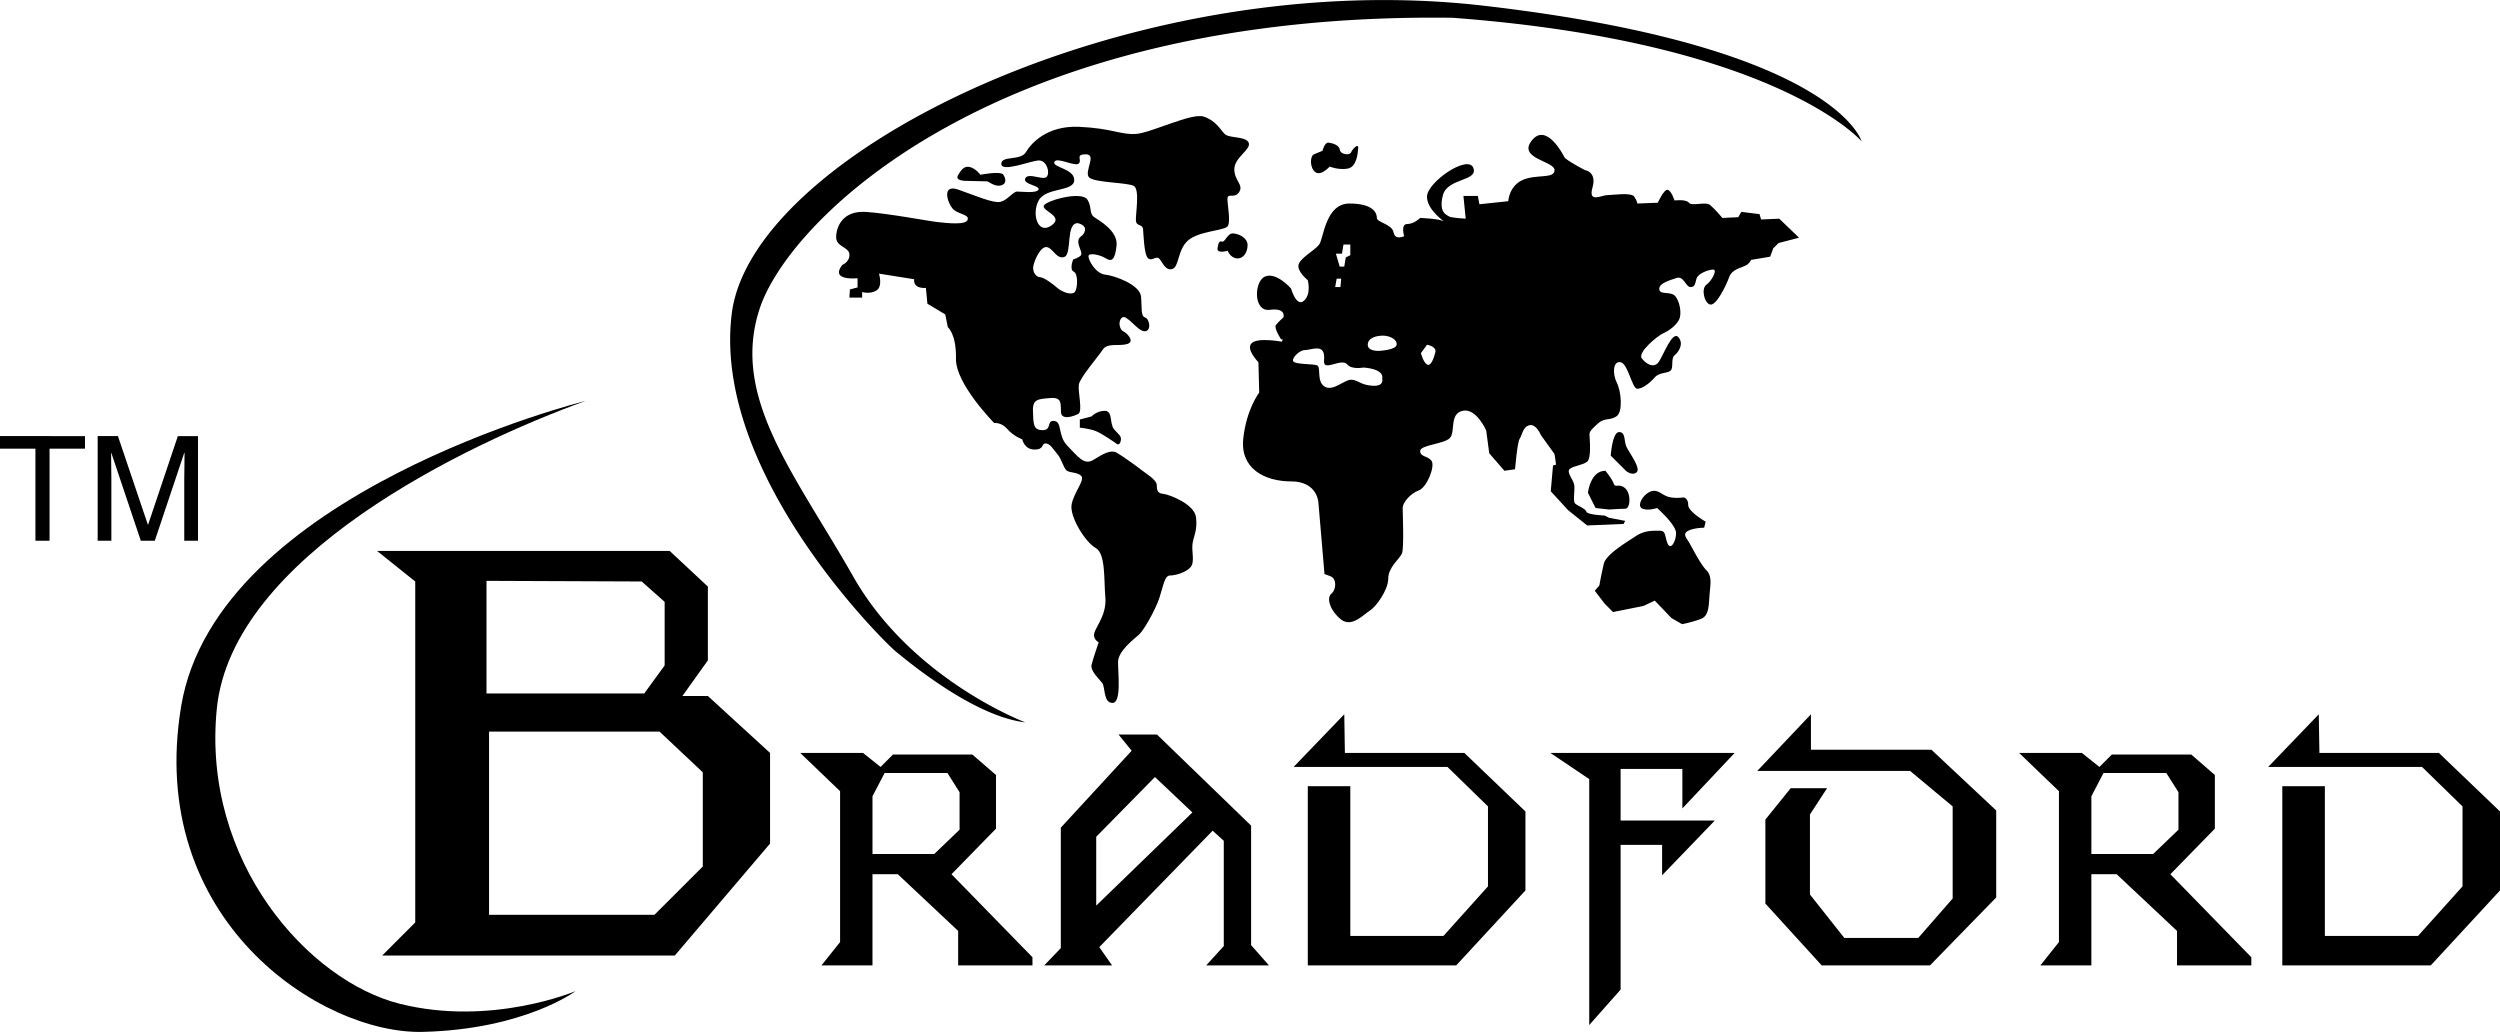
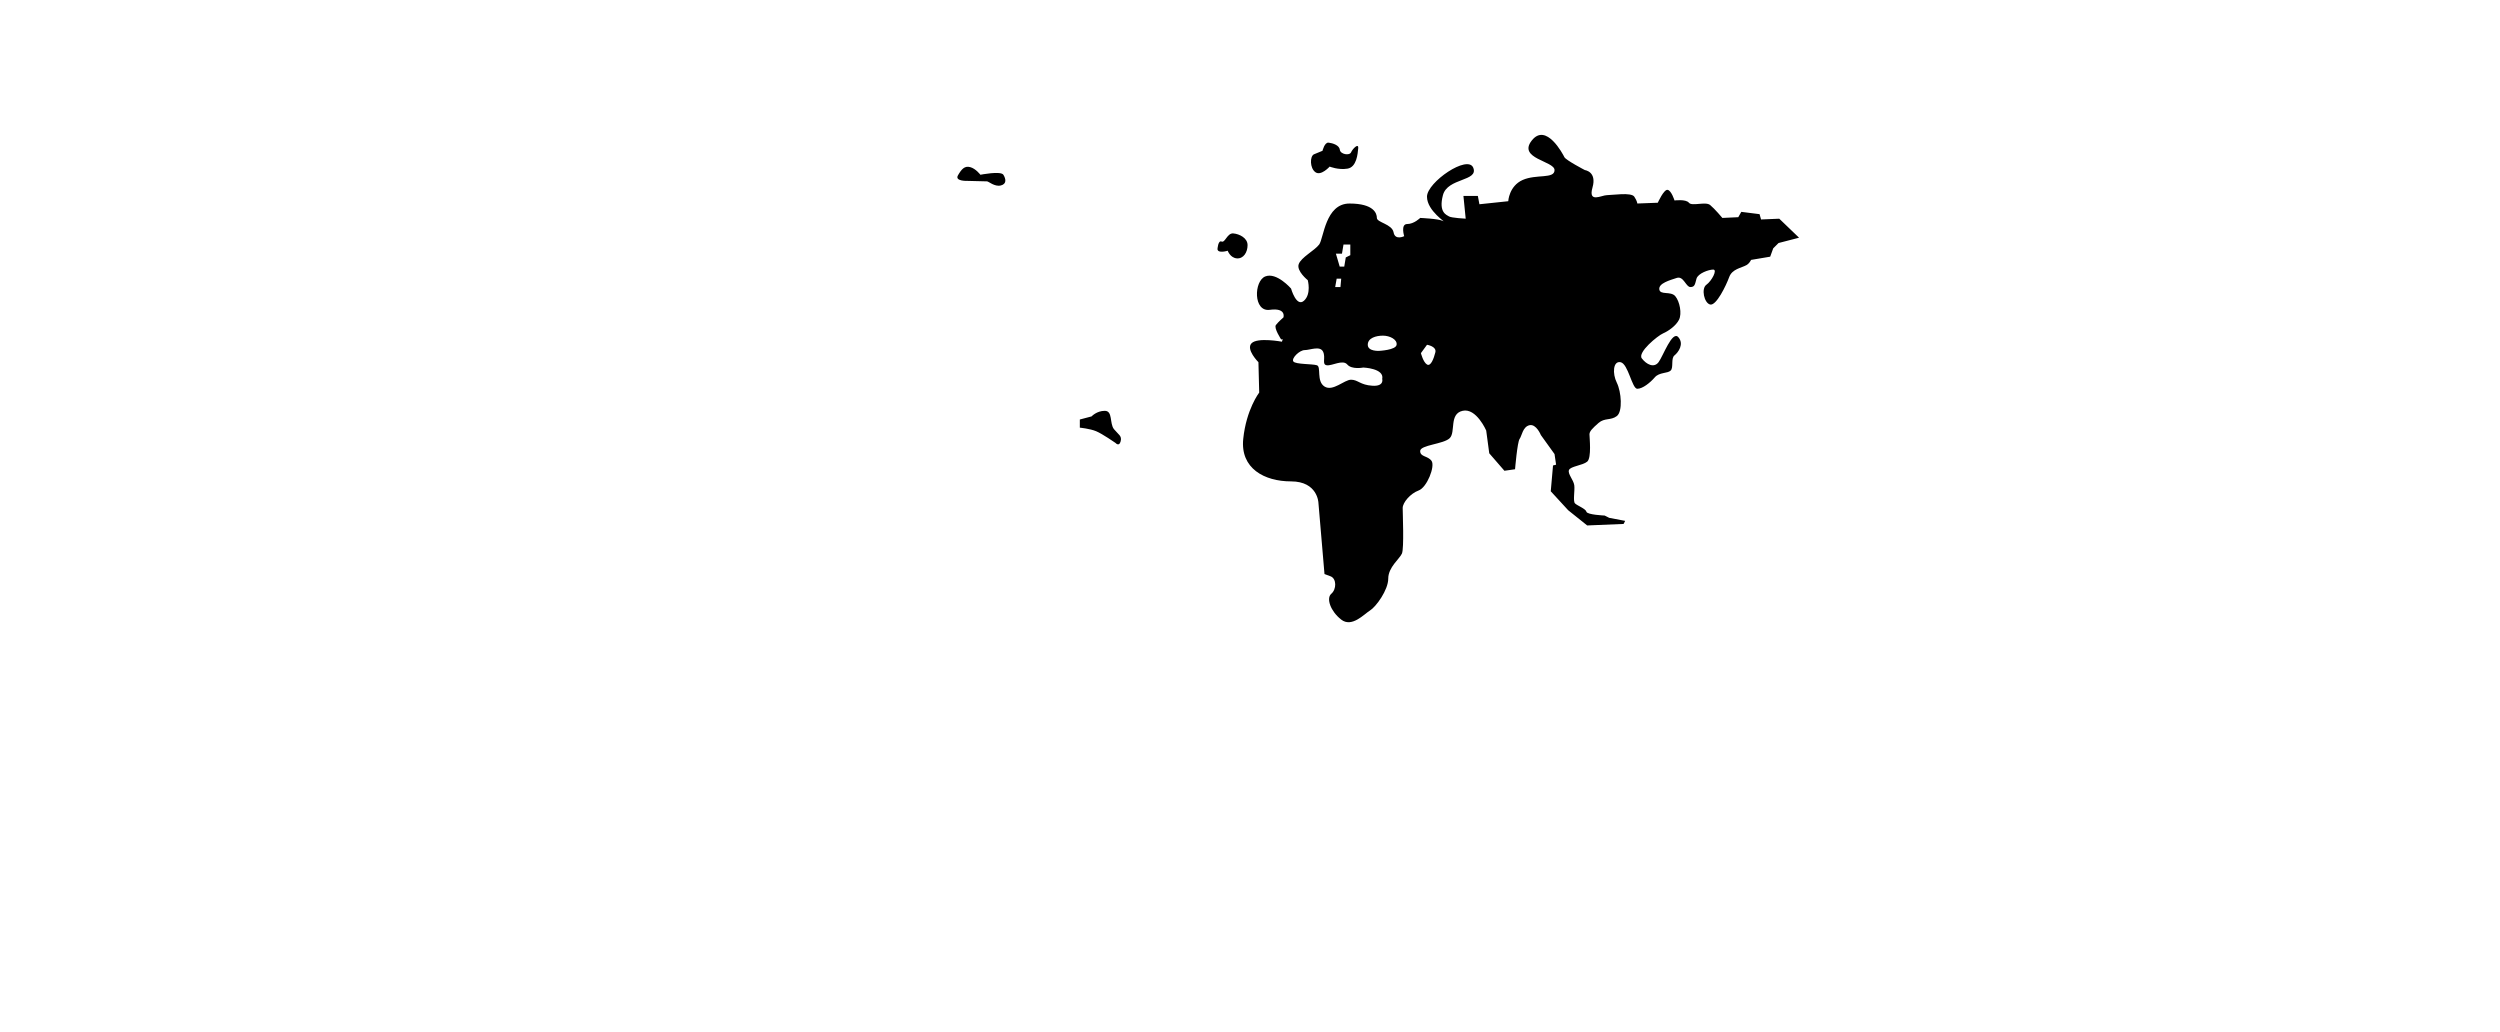
<svg xmlns="http://www.w3.org/2000/svg" width="2500" height="1032" viewBox="0 0 213.043 87.934">
-   <path d="M90.107 38.694c.35.394.523 1.177.783 1.392.259.218.956.13 1.262.479.303.348-.609 1.346-.827 2.388-.217 1.045 1.172 3.26 2.043 3.738.869.478.695 2.735.825 4.171.129 1.435-.698 2.391-.913 2.997-.215.607.347.871.347.871s-.477 1.388-.606 1.911c-.13.521.647 1.213.912 1.563.26.347.086 1.692.868 1.692.781 0 .475-2.518.475-3.474 0-.954 1.348-1.957 1.786-2.347.433-.394 1.387-2.087 1.737-3.129.348-1.042.433-1.91.913-1.91.475 0 1.346-.26 1.737-.697.391-.436.085-1.346.173-1.997.086-.653.436-1.13.301-2.26-.127-1.131-2.3-1.955-2.779-1.999-.475-.044-.565-.262-.565-.736 0-.479-.998-1.045-1.257-1.263-.261-.215-1.695-1.258-2.172-1.52-.477-.261-1.13.086-1.955.61-.827.521-1.348-.304-2.219-1.174-.868-.871-.431-2.043-1.128-2.131-.694-.086-.174.782-.998.782s-.782-.565-.824-1.607c-.044-1.042.433-1.042 1.475-1.128 1.044-.09.868.519.913 1.216.044.695 1.086.345 1.476.13.394-.215-.042-1.869.043-2.479.088-.609 1.651-2.388 2.043-2.994.391-.609 1.392-.264 2.084-.479.697-.215-.042-.957-.345-1.086s-.479-.869-.088-1.174c.389-.303 1.304 1.174 1.911 1.174.609 0 .438-1.044.044-1.174-.389-.13-.259-.78-.347-1.781-.085-.998-2.216-1.781-3.041-1.867-.825-.088-1.437-1.218-1.437-1.565 0-.348 1.003-.13 1.48.174.479.306.781.173.913-1.084.129-1.263-1.48-2.131-1.913-2.435-.436-.303-.171-.827-.565-1.478-.389-.653-2.737-.173-3.562.35-.825.519 1.695.955.521 1.823-1.172.868-1.739-.913-1.13-2.087.612-1.172 3-.739 3.043-1.737.042-.998-1.869-1.086-1.695-1.563s1.781.436 2.084.129c.306-.304-.345-.783.609-.783s-.174 1.477.259 1.957c.436.475 3.303.433 3.824.739.524.304.132 2.432.174 2.953.044.521.565.262.609.738.044.48.088 2.087.392 2.435.306.348.695-.176.957.042s.521 1.088 1.13.912c.606-.174.436-1.563 1.302-2.39.871-.827 2.999-.869 3.391-1.216.391-.345-.086-2.216.044-2.52s.648.13.998-.477c.345-.607-.436-.913-.436-1.913 0-.998 1.479-1.693 1.219-2.258-.262-.566-1.654-.348-2.045-.739-.389-.392-.739-1.13-1.781-1.476-1.042-.35-4.475 1.387-5.778 1.476-1.302.085-2.041-.478-4.822-.607-2.779-.13-4.13 1.431-4.561 2.169-.436.739-2.131.262-2.087 1.001.042.739 2.562-.304 3.215-.304s.957 1.043.653 1.39c-.306.347-1.566-.392-1.825.13-.259.523 1.257.609 1.127.957-.129.347-1.477.173-1.822.173-.348 0-.783.695-1.392.869-.607.176-2.258-.562-3.648-1.042-1.392-.478-.913 1.083-.479 1.606.435.522 1.433.48 1.304.957-.13.48-1.692.304-2.52.215-.825-.085-4.172-.736-6.129-.868-1.952-.132-2.52 1.174-2.562 2.087-.044.913 1.086.868 1.13 1.521.044.651-.609.91-.609.91-1.083 1.393 1.304 1.131 1.304 1.131v.783l-.651.171-.044.697h1.086v-.478s.65.216 1.219-.129c.56-.35.215-1.436.215-1.436l2.997.477c-.088.869 1.001.739 1.001.739l.129 1.348 1.522.913.218 1.086s.736.565.694 2.693c-.044 2.129 3.259 5.476 3.259 5.476s.606-.088 1.128.521c.523.609 1.262.868 1.262.868s.173.869 1.042.869c.868 0 .562-.521.954-.521.391.003.653.524.998.913zm-2.04-16.074c.129-.564.65-1.692 1.172-1.562.523.129.824 1.083 1.477.824.653-.26.088-2.909 1.13-2.867 0 0 .736.132.606.65-.127.524-.564.436-.564.913 0 .479.394.959.22 1.174-.176.218-.653.348-.653.348s-.35.869.044 1.044c.39.171.345 1.431.088 1.737-.262.304-1.086 0-1.48-.348-.389-.347-1.172-.915-1.478-.915-.301.001-.692-.432-.562-.998z" />
  <path d="M94.148 35.005c-.694 0-1.127.475-1.127.475l-1.001.264v.695s.868.085 1.389.303c.524.216 1.652.999 1.652.999s.306.35.435-.13c.13-.479-.176-.565-.565-1.042-.391-.481-.086-1.564-.783-1.564zM82.679 14.237c-.477-.13-.738.171-1.042.694-.303.52.781.478.781.478s1.563.042 1.695.042c.129 0 .653.479 1.172.35.521-.13.436-.565.22-.913-.22-.347-1.958 0-1.958 0s-.39-.522-.868-.651zM104.098 20.578c-.303-.13-.348.653-.348.653.045.391.871.13.871.13s.215.609.78.651c.565.044.913-.519.913-1.128 0-.609-.695-.954-1.218-.998-.518-.045-.695.824-.998.692zM115.135 12.974c-.133.306-.912.174-.957-.215-.045-.392-.607-.565-.957-.609-.346-.044-.521.695-.521.695l-.736.303c-.348.176-.35 1.174.131 1.521.477.348 1.215-.477 1.215-.477s.738.304 1.521.174c.781-.129.869-1.262.912-1.737.042-.479-.477.042-.608.345zM151.109 21.157l.453-.452 1.748-.453-1.686-1.62-1.551.066-.129-.453-1.555-.196-.258.455-1.355.063s-.648-.775-1.041-1.099c-.387-.325-1.553.13-1.811-.196-.256-.323-1.227-.193-1.227-.193s-.26-.842-.584-.905c-.322-.066-.84 1.098-.84 1.098l-1.748.066s0-.196-.256-.583c-.262-.392-1.879-.129-2.332-.129s-1.617.712-1.23-.648c.391-1.358-.646-1.487-.646-1.487s-1.613-.842-1.746-1.099c-.129-.261-1.555-2.978-2.781-1.424-1.229 1.554 1.939 1.744 1.939 2.523 0 .775-1.553.325-2.715.841-1.166.519-1.23 1.811-1.23 1.811l-2.457.259-.133-.709h-1.229l.193 1.938s-1.227-.063-1.424-.193c-.193-.127-.906-.323-.516-1.81.387-1.488 3.041-1.167 2.588-2.329-.455-1.167-3.947 1.228-3.947 2.458 0 1.228 1.746 2.266 1.359 2.07-.391-.196-1.939-.259-1.939-.259s-.52.519-1.104.519c-.582 0-.258 1.035-.258 1.035s-.777.386-.904-.323c-.129-.712-1.424-.841-1.424-1.23 0-.387-.26-1.228-2.332-1.228-2.068 0-2.197 2.975-2.586 3.494-.389.516-1.553 1.098-1.746 1.683-.193.582.775 1.355.775 1.355s.322 1.167-.322 1.75c-.646.582-1.102-1.037-1.102-1.037s-1.229-1.419-2.197-1.033c-.973.389-1.037 3.041.387 2.845 1.424-.193 1.162.646 1.162.646s-.449.389-.643.648c-.197.259.449 1.23.449 1.23l.133-.022-.068.215s-2.068-.39-2.586.129c-.516.519.583 1.617.583 1.617l.066 2.588s-1.101 1.424-1.361 3.948c-.259 2.523 1.81 3.621 4.076 3.621s2.33 1.811 2.33 1.811l.518 6.084.516.193c.52.193.52 1.102.064 1.49-.451.387-.064 1.487.842 2.197.904.712 1.941-.453 2.459-.776.518-.322 1.553-1.746 1.553-2.718 0-.968.971-1.683 1.166-2.133.193-.455.064-3.43.064-3.883 0-.455.646-1.23 1.357-1.49.713-.257 1.424-2.067 1.102-2.523-.326-.45-.969-.322-.969-.841s2.004-.583 2.521-1.098c.518-.519-.066-2.072 1.1-2.329 1.164-.26 2.006 1.681 2.006 1.681l.26 1.94 1.293 1.49.906-.13s.195-2.33.389-2.586c.193-.261.26-1.034.842-1.167.58-.129.969.84.969.84l1.164 1.62.133.905-.262.066-.193 2.199 1.486 1.617 1.619 1.296 3.104-.129.131-.262-1.357-.257-.389-.196s-1.488-.063-1.553-.323c-.064-.259-.775-.516-.973-.711-.193-.193 0-1.101-.064-1.551-.064-.456-.58-.974-.451-1.294.129-.323 1.164-.389 1.553-.715.387-.32.193-2.066.193-2.329 0-.257.258-.516.775-.969.52-.452 1.035-.193 1.555-.584.516-.387.387-2.07 0-2.845-.389-.776-.326-1.876.322-1.747.648.13.973 2.265 1.424 2.265.453 0 1.1-.518 1.488-.971s1.1-.323 1.357-.583c.262-.259 0-1.037.326-1.293.322-.257.842-.971.322-1.554-.52-.579-1.291 1.617-1.682 2.136-.389.518-1.033.193-1.426-.325-.387-.514 1.361-1.94 1.816-2.133.449-.193 1.098-.646 1.355-1.162.258-.519.064-1.554-.322-2.009-.391-.453-1.295-.063-1.359-.582-.064-.517.904-.778 1.488-.971.584-.193.777.778 1.164.778.389 0 .389-.26.518-.714.127-.45 1.035-.775 1.424-.775.387 0-.129.973-.582 1.293-.455.324-.195 1.557.32 1.684.521.13 1.361-1.617 1.621-2.329.258-.712 1.033-.778 1.486-1.035.166-.095.291-.261.383-.438l1.627-.274.259-.712zm-36.75.453l.129-.775h.582v.905l-.387.193-.129.778h-.389l-.324-1.101h.518zm-.453 2.134h.387l-.064.714h-.449l.126-.714zm3.043 9.122c-1.037-.063-1.232-.513-1.814-.513-.58 0-1.551 1.032-2.264.58-.711-.453-.26-1.683-.646-1.811-.391-.129-1.812-.066-2.008-.323-.193-.262.52-.971.973-.971.451 0 1.293-.389 1.555.129.256.517-.133 1.099.32 1.165.453.064 1.359-.516 1.746-.066.387.455 1.361.259 1.361.259s1.811.065 1.617.971c0 .001.193.647-.84.58zm.58-2.972s-.971.063-.971-.518c0-.585.711-.778 1.295-.778.58 0 1.229.325 1.162.778-.062.452-1.486.518-1.486.518zm4.787.129c-.129.514-.387 1.226-.711 1.033s-.518-.969-.518-.969l.518-.711c0-.001.842.129.711.647z" />
-   <path d="M139.465 40.243c.387-.32-.586-1.617-.842-2.133-.262-.519-.064-1.294-.648-1.294-.582 0-.713 2.008-.713 2.008l1.297 1.292s.517.455.906.127zM135.322 41.992l.648 1.294 1.164.13s.906-.066 1.357-.066c.453 0 .518-1.294 0-1.747s-.838 0-.971-.389c-.129-.387-.709-1.098-.709-1.098-1.295 0-1.489 1.876-1.489 1.876zM136.68 48.01a34.126 34.126 0 0 0-.387 1.874l-.391.453.844 1.101.709.712 2.59-.516.971-.455 1.424 1.487.904.519s.973-.193 1.617-.455c.648-.257.648-1.032.713-1.938.062-.908.262-1.684-.258-2.202-.518-.517-1.293-2.069-1.49-2.395-.193-.321-.582-.71-.062-.97.518-.259 1.357-.259 1.357-.259l.129-.519s-1.486-.84-1.486-1.421c0-.582-.387-.646-.387-.646s-.777.127-1.361-.066c-.584-.195-.904-.711-1.553-.389-.648.326-1.098 1.231-.582 1.424.516.193 1.23-.063 1.23-.063s1.617 1.424 1.617 2.133c0 .712-.455 1.491-.713.908-.258-.582-.129-1.102-.646-1.102s-1.293-.063-2.07.456c-.776.514-2.524 1.551-2.719 2.329zM76.338 55.514c.861.689 6.554 5.52 11.042 6.04 0 0-9.664-3.623-14.667-12.423s-10.524-15.356-7.937-22.948C67.367 18.592 84.964.994 123.785 1.51c27.604 2.07 34.852 10.524 34.852 10.524S156.395 3.925 126.373.475C96.35-2.978 64.088 13.069 62.361 26.701c-1.725 13.63 13.111 28.123 13.977 28.813zM84.876 70.61v-4.572l-2.017-1.744h-6.764l-1.053 1.058-1.499-1.194h-5.349l3.396 3.261v12.856l-1.585 1.986h4.345v-7.767h2.158l5.143 4.831v2.936h6.332v-.692l-6.901-7.074 3.794-3.885zm-10.525 2.161v-4.92l1.035-1.986h5.35l1.036 1.639v3.195l-2.158 2.072h-5.263zM188.744 70.61v-4.572l-2.014-1.744h-6.766l-1.057 1.058-1.494-1.194h-5.35l3.395 3.261v12.856l-1.582 1.986h4.344v-7.767h2.156l5.143 4.831v2.936h6.332v-.692l-6.9-7.074 3.793-3.885zm-10.523 2.161v-4.92l1.035-1.986h5.348l1.039 1.639v3.195l-2.158 2.072h-5.264zM106.616 70.352l-8.022-7.763h-3.278l1.121 1.38-6.038 6.557V80.79l-1.412 1.472h5.781l-1.091-1.556 9.661-9.921.949.861v8.972l-1.5 1.644h5.35l-1.521-1.727V70.352zm-13.199 6.816v-5.867l5.004-5.089 3.192 3.017-8.196 7.939zM114.607 64.157l-.052-3.293-4.317 4.488h13.114l3.449 3.363v6.813l-3.795 4.225h-7.936V66.99h-3.623v15.271h12.649l5.898-6.385v-6.73l-5.207-4.989h-10.18zM207.834 64.157h-10.18l-.054-3.293-4.313 4.488H206.4l3.45 3.363v6.813l-3.795 4.225h-7.936V66.99h-3.627v15.271h12.653l5.898-6.385v-6.73l-5.209-4.989zM147.822 64.157h-15.703l3.311 2.229v20.959l2.674-3.019V71.993h3.537v2.588l4.488-4.66h-8.025v-4.399h5.263v3.364l4.455-4.729zM154.324 63.883v-3.019l-4.574 4.829h13.027l3.623 3.022v7.848l-2.933 3.362h-6.297l-2.932-3.704v-6.819l1.463-2.241H152.6l-2.159 2.675v7.16l4.797 5.265h9.233l5.64-5.786V69.06l-5.523-5.177h-10.264zM58.155 59.303l2.168-3.033v-6.29l-3.254-3.036H32.135l3.251 2.604v29.054l-2.816 2.821h24.935l8.117-9.541v-7.724l-5.299-4.854h-2.168v-.001zm-16.697-9.81l13.226.054 1.955 1.736v5.419l-1.737 2.386H41.458v-9.595zM59.89 73.836l-4.12 4.117H41.676V62.339h14.527l3.687 3.47v8.027z" />
-   <path d="M34.087 85.539C26.28 83.592 17.172 73.397 18.476 60.39c1.299-13.011 21.248-22.552 31.439-26.236 0 0-31.439 7.804-34.476 26.016-3.038 18.213 11.925 27.975 20.598 27.76 8.673-.221 13.013-3.475 13.013-3.475s-7.159 3.036-14.963 1.084zM0 38.227h3.019v7.85h1.204v-7.85h3.019v-1.069H0v1.069zM15.726 38.586c0 .832-.024 1.964-.024 2.227v5.264h1.17v-8.919h-1.716L12.622 44.7h-.024l-2.549-7.542H8.323v8.919H9.49v-5.264c0-.262-.022-1.395-.022-2.214h.022L12 46.077h1.191l2.51-7.491h.025z" />
</svg>